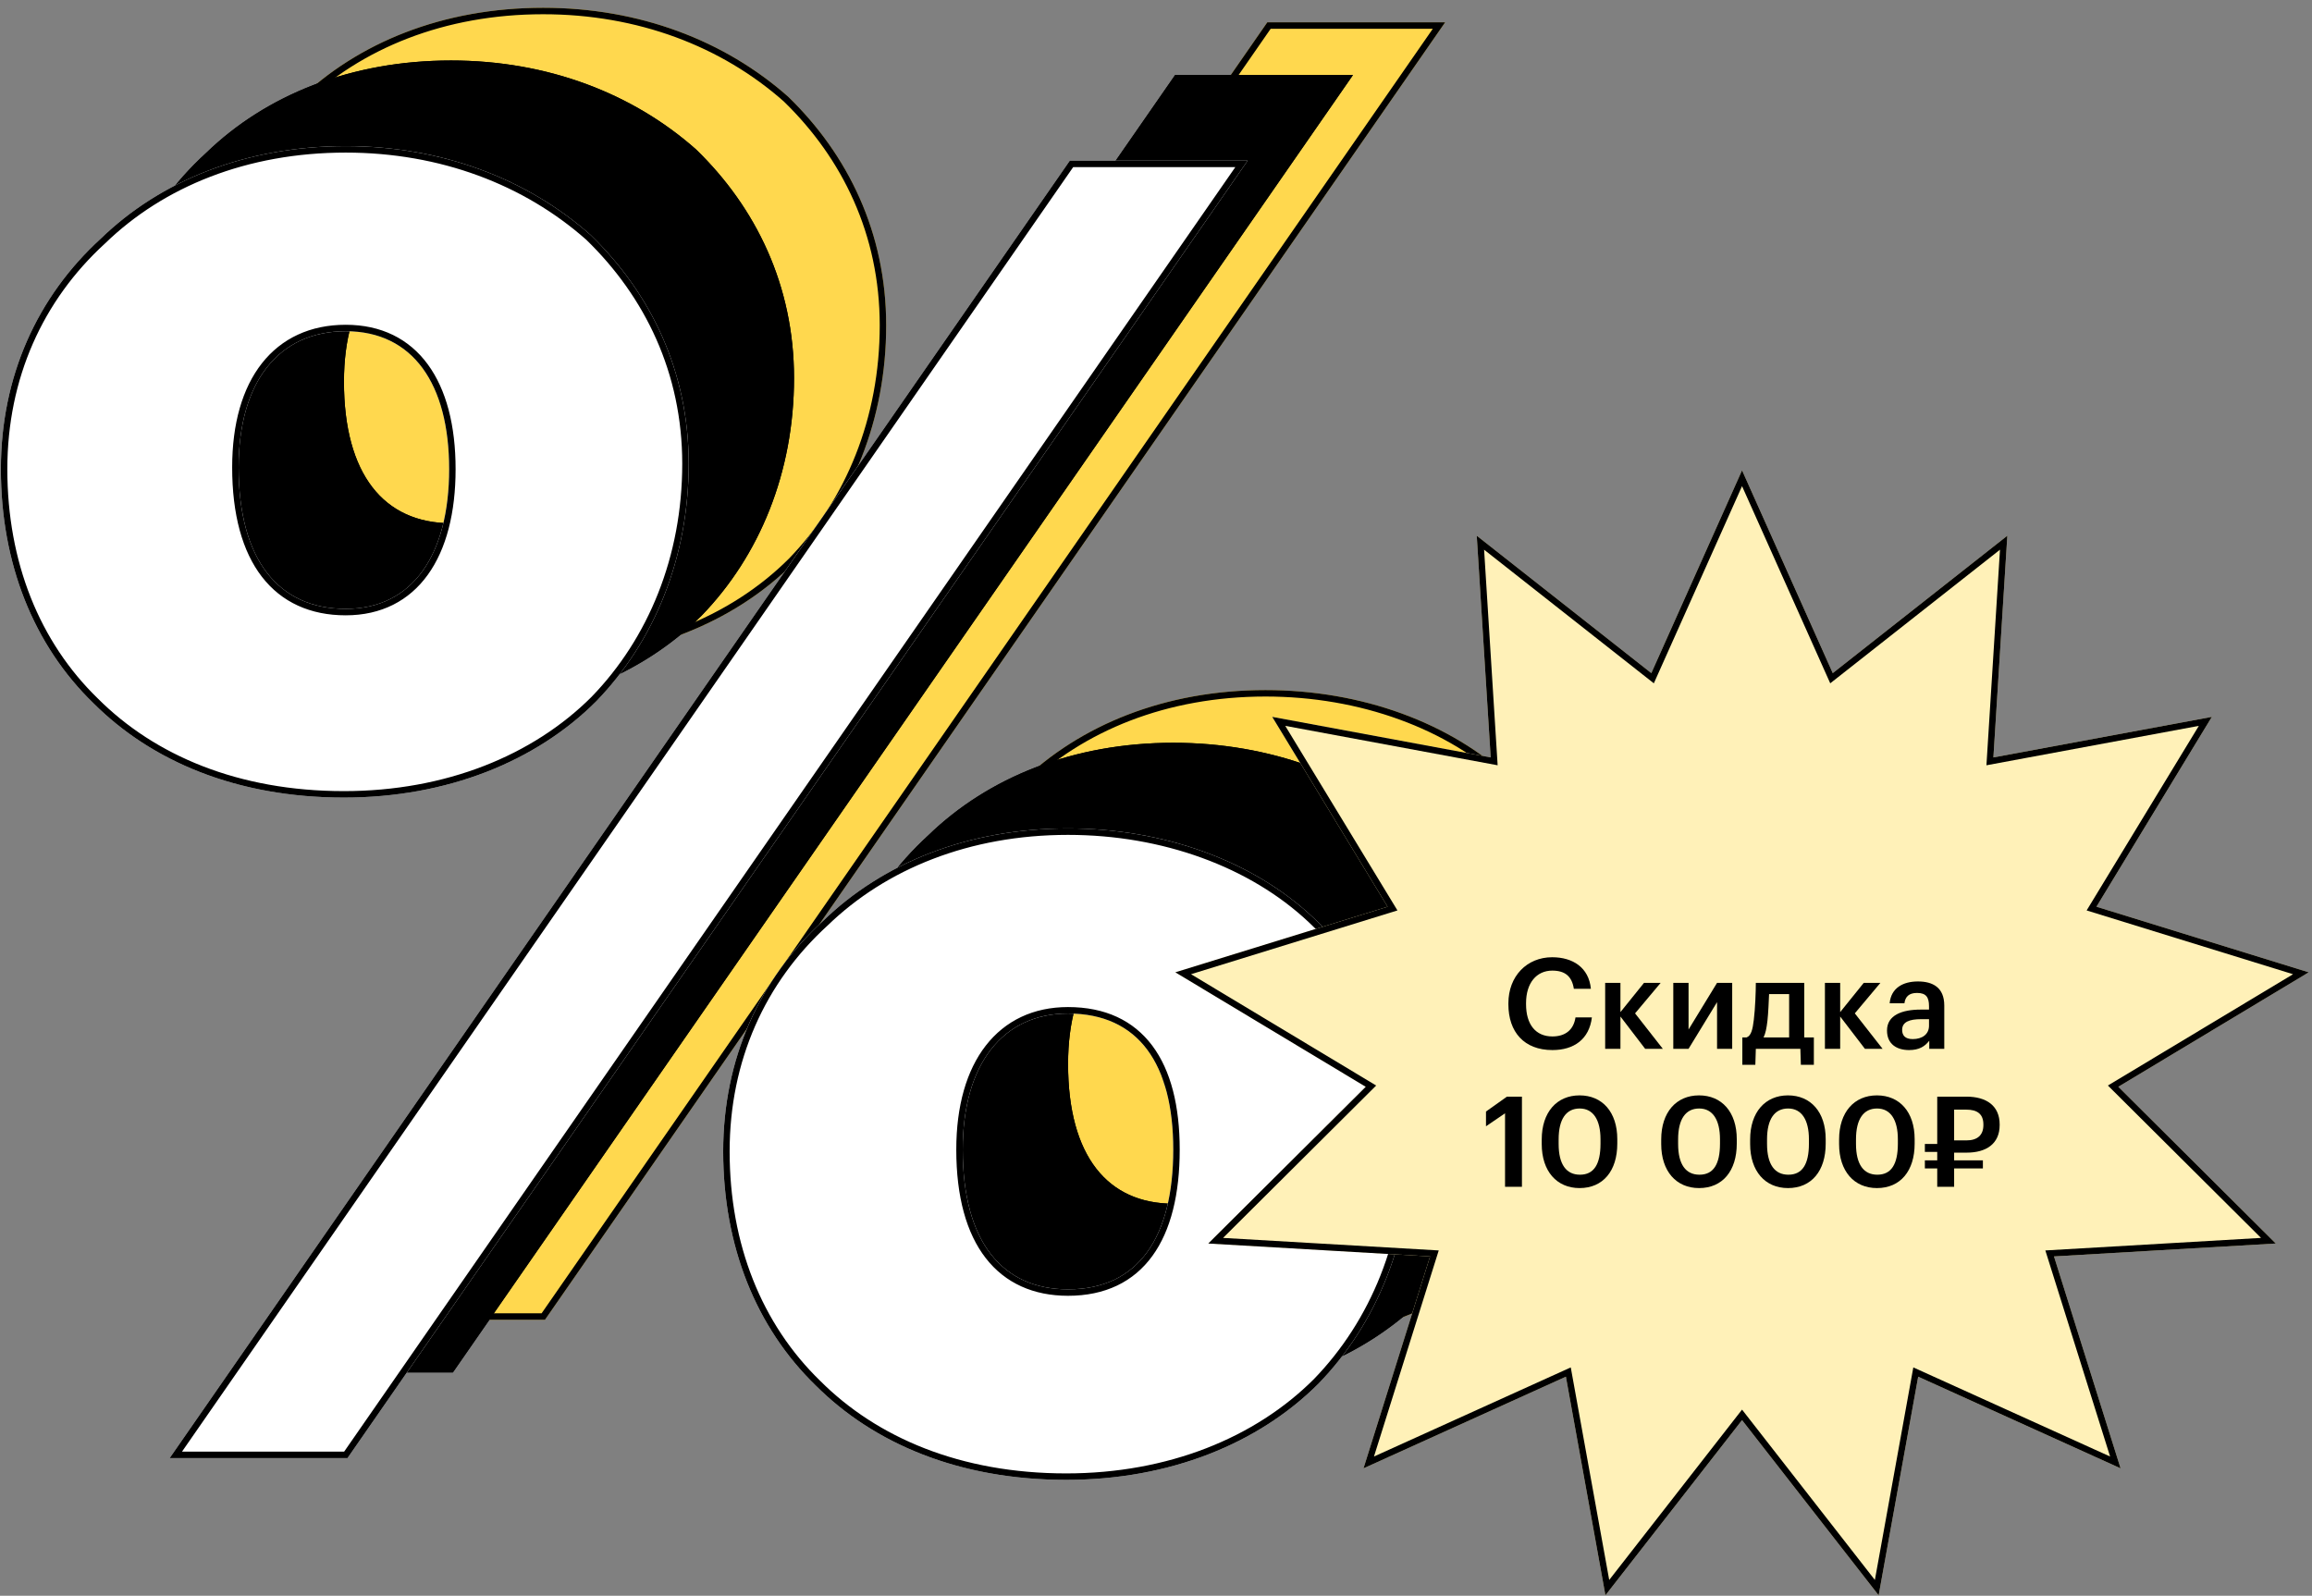
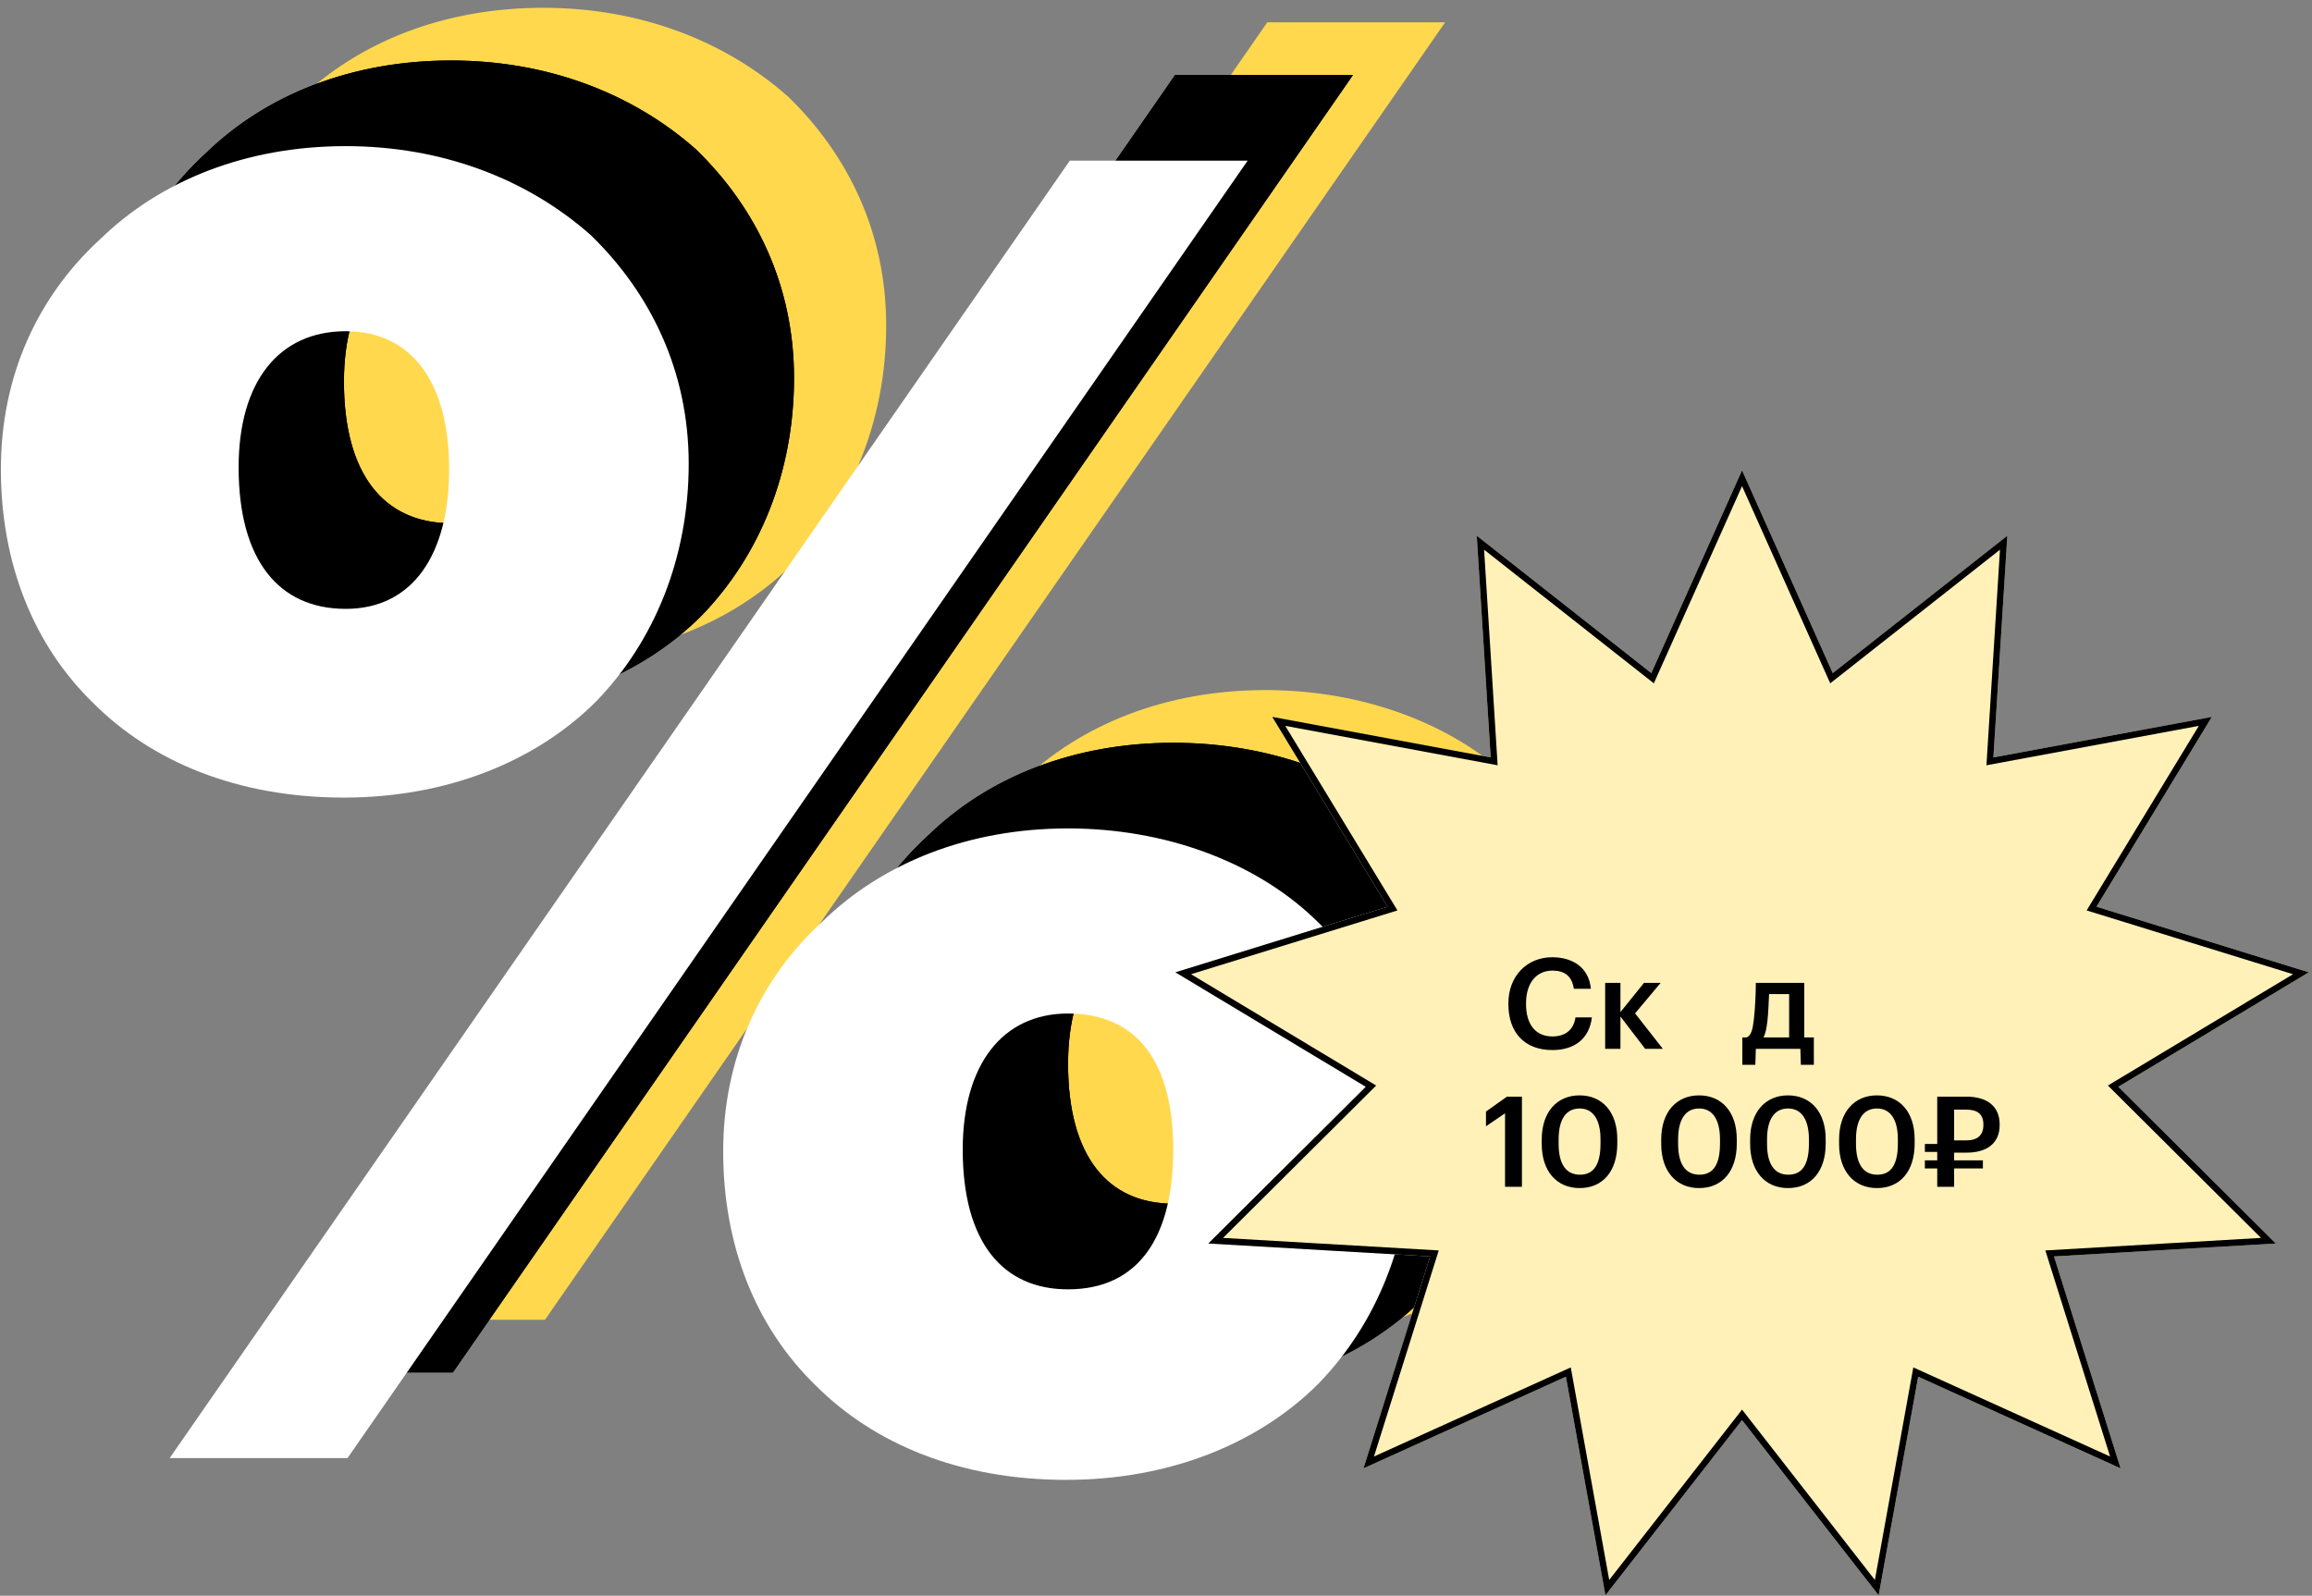
<svg xmlns="http://www.w3.org/2000/svg" width="268" height="185" viewBox="0 0 268 185" fill="none">
  <rect x="0" y="0" width="268" height="185" fill="#808080" stroke="none" />
  <path d="M62.964 54.547C70.748 54.547 74.955 48.236 74.955 38.349C74.955 28.462 70.748 22.361 62.964 22.361C55.181 22.361 50.553 28.251 50.553 38.139C50.553 48.867 55.181 54.547 62.964 54.547ZM62.754 76.426C50.342 76.426 40.455 72.218 33.723 65.487C26.781 58.755 22.994 49.288 22.994 38.349C22.994 27.62 27.201 18.364 34.564 11.632C41.507 4.9 51.394 0.903 62.964 0.903C74.114 0.903 84.001 4.69 91.364 11.211C98.306 17.943 102.724 26.989 102.724 37.718C102.724 48.657 98.727 58.334 91.995 65.276C85.053 72.218 74.745 76.426 62.754 76.426ZM146.902 2.586H167.518L63.175 153H42.559L146.902 2.586ZM146.691 133.436C154.896 133.436 158.893 127.335 158.893 117.237C158.893 107.35 154.896 101.46 146.691 101.46C139.118 101.46 134.49 107.35 134.49 117.237C134.49 127.966 139.118 133.436 146.691 133.436ZM146.481 155.524C134.069 155.524 124.182 151.317 117.45 144.585C110.508 137.853 106.721 128.387 106.721 117.448C106.721 106.719 110.928 97.463 118.291 90.731C125.234 83.999 135.121 80.002 146.691 80.002C157.841 80.002 168.149 83.789 175.091 90.31C182.033 96.832 186.451 105.877 186.451 116.817C186.451 127.756 182.454 137.433 175.722 144.375C168.78 151.317 158.472 155.524 146.481 155.524Z" fill="#FFD84E" />
-   <path fill-rule="evenodd" clip-rule="evenodd" d="M34.252 64.957C40.828 71.533 50.517 75.677 62.754 75.677C74.569 75.677 84.677 71.534 91.462 64.751C98.05 57.955 101.976 48.469 101.976 37.718C101.976 27.216 97.659 18.363 90.855 11.76C83.638 5.373 73.935 1.651 62.964 1.651C51.569 1.651 41.874 5.586 35.085 12.169L35.077 12.177L35.069 12.184C27.863 18.773 23.742 27.828 23.742 38.349C23.742 49.111 27.464 58.375 34.244 64.949L34.252 64.957ZM91.364 11.211C98.306 17.943 102.724 26.989 102.724 37.718C102.724 48.657 98.727 58.334 91.995 65.276C85.053 72.218 74.745 76.426 62.754 76.426C50.342 76.426 40.455 72.218 33.723 65.487C26.781 58.755 22.994 49.288 22.994 38.349C22.994 27.62 27.201 18.364 34.564 11.632C41.507 4.9 51.394 0.903 62.964 0.903C74.114 0.903 84.001 4.69 91.364 11.211ZM117.971 144.048L117.979 144.056C124.554 150.632 134.244 154.776 146.481 154.776C158.296 154.776 168.404 150.633 175.189 143.849C181.777 137.054 185.703 127.568 185.703 116.817C185.703 106.094 181.378 97.242 174.579 90.855C167.796 84.484 157.681 80.75 146.691 80.75C135.296 80.75 125.601 84.684 118.812 91.268L118.804 91.275L118.796 91.283C111.59 97.872 107.469 106.927 107.469 117.448C107.469 128.21 111.191 137.474 117.971 144.048ZM175.722 144.375C168.78 151.317 158.472 155.524 146.481 155.524C134.069 155.524 124.182 151.317 117.45 144.585C110.508 137.853 106.721 128.387 106.721 117.448C106.721 106.719 110.928 97.463 118.291 90.731C125.234 83.999 135.121 80.002 146.691 80.002C157.841 80.002 168.149 83.789 175.091 90.31C182.033 96.832 186.451 105.877 186.451 116.817C186.451 127.756 182.454 137.433 175.722 144.375ZM72.486 50.593C70.315 53.61 67.087 55.295 62.964 55.295C58.872 55.295 55.537 53.791 53.247 50.823C50.979 47.884 49.804 43.596 49.804 38.139C49.804 33.089 50.985 28.962 53.251 26.079C55.536 23.174 58.865 21.613 62.964 21.613C67.077 21.613 70.306 23.238 72.482 26.205C74.634 29.14 75.704 33.314 75.704 38.349C75.704 43.384 74.634 47.608 72.486 50.593ZM147.293 3.334L43.988 152.252H62.783L166.088 3.334H147.293ZM146.902 2.586L42.559 153H63.175L167.518 2.586H146.902ZM156.474 129.563C154.292 132.567 151.003 134.184 146.691 134.184C142.707 134.184 139.424 132.734 137.16 129.819C134.917 126.931 133.742 122.695 133.742 117.237C133.742 112.188 134.922 108.062 137.16 105.182C139.415 102.278 142.69 100.711 146.691 100.711C150.993 100.711 154.281 102.268 156.468 105.193C158.627 108.082 159.641 112.21 159.641 117.237C159.641 122.367 158.628 126.597 156.474 129.563ZM74.955 38.349C74.955 48.236 70.748 54.547 62.964 54.547C55.181 54.547 50.553 48.867 50.553 38.139C50.553 28.251 55.181 22.361 62.964 22.361C70.748 22.361 74.955 28.462 74.955 38.349ZM158.893 117.237C158.893 127.335 154.896 133.436 146.691 133.436C139.118 133.436 134.49 127.966 134.49 117.237C134.49 107.35 139.118 101.46 146.691 101.46C154.896 101.46 158.893 107.35 158.893 117.237Z" fill="black" />
  <path d="M52.283 60.657C60.066 60.657 64.274 54.346 64.274 44.458C64.274 34.571 60.066 28.47 52.283 28.47C44.499 28.47 39.871 34.361 39.871 44.248C39.871 54.977 44.499 60.657 52.283 60.657ZM52.072 82.535C39.66 82.535 29.773 78.328 23.041 71.596C16.099 64.864 12.312 55.397 12.312 44.458C12.312 33.729 16.52 24.473 23.883 17.741C30.825 11.009 40.712 7.013 52.283 7.013C63.432 7.013 73.32 10.799 80.682 17.321C87.625 24.052 92.042 33.098 92.042 43.827C92.042 54.766 88.045 64.443 81.314 71.385C74.371 78.328 64.063 82.535 52.072 82.535ZM136.22 8.695H156.836L52.493 159.109H31.877L136.22 8.695ZM136.01 139.545C144.214 139.545 148.211 133.444 148.211 123.347C148.211 113.459 144.214 107.569 136.01 107.569C128.436 107.569 123.808 113.459 123.808 123.347C123.808 134.075 128.436 139.545 136.01 139.545ZM135.799 161.634C123.387 161.634 113.5 157.426 106.768 150.695C99.826 143.963 96.039 134.496 96.039 123.557C96.039 112.828 100.247 103.572 107.61 96.84C114.552 90.108 124.439 86.111 136.01 86.111C147.159 86.111 157.467 89.898 164.409 96.419C171.352 102.941 175.769 111.987 175.769 122.926C175.769 133.865 171.772 143.542 165.04 150.484C158.098 157.426 147.79 161.634 135.799 161.634Z" fill="black" />
  <path fill-rule="evenodd" clip-rule="evenodd" d="M23.57 71.067C30.146 77.642 39.835 81.787 52.072 81.787C63.887 81.787 73.995 77.643 80.78 70.861C87.368 64.065 91.294 54.579 91.294 43.827C91.294 33.325 86.977 24.472 80.174 17.869C72.957 11.483 63.254 7.761 52.283 7.761C40.887 7.761 31.193 11.695 24.404 18.279L24.396 18.286L24.388 18.294C17.181 24.882 13.061 33.938 13.061 44.458C13.061 55.22 16.783 64.485 23.562 71.059L23.57 71.067ZM80.682 17.321C87.625 24.052 92.042 33.098 92.042 43.827C92.042 54.766 88.045 64.443 81.314 71.385C74.371 78.328 64.063 82.535 52.072 82.535C39.66 82.535 29.773 78.328 23.041 71.596C16.099 64.864 12.312 55.397 12.312 44.458C12.312 33.729 16.52 24.473 23.883 17.741C30.825 11.009 40.712 7.013 52.283 7.013C63.432 7.013 73.32 10.799 80.682 17.321ZM107.289 150.157L107.297 150.165C113.873 156.741 123.562 160.886 135.799 160.886C147.614 160.886 157.722 156.742 164.508 149.959C171.095 143.163 175.021 133.677 175.021 122.926C175.021 112.203 170.696 103.352 163.897 96.965C157.115 90.593 147 86.859 136.01 86.859C124.614 86.859 114.92 90.794 108.131 97.377L108.123 97.385L108.115 97.392C100.908 103.981 96.788 113.036 96.788 123.557C96.788 134.319 100.51 143.583 107.289 150.157ZM165.04 150.484C158.098 157.426 147.79 161.634 135.799 161.634C123.387 161.634 113.5 157.426 106.768 150.695C99.826 143.963 96.039 134.496 96.039 123.557C96.039 112.828 100.247 103.572 107.61 96.84C114.552 90.108 124.439 86.111 136.01 86.111C147.159 86.111 157.467 89.898 164.409 96.419C171.352 102.941 175.769 111.987 175.769 122.926C175.769 133.865 171.772 143.542 165.04 150.484ZM61.804 56.702C59.633 59.719 56.405 61.405 52.283 61.405C48.19 61.405 44.855 59.901 42.566 56.932C40.298 53.993 39.123 49.705 39.123 44.248C39.123 39.199 40.303 35.071 42.57 32.189C44.854 29.284 48.183 27.722 52.283 27.722C56.396 27.722 59.625 29.347 61.8 32.314C63.953 35.249 65.022 39.423 65.022 44.458C65.022 49.493 63.953 53.717 61.804 56.702ZM136.611 9.444L33.306 158.361H52.101L155.406 9.444H136.611ZM136.22 8.695L31.877 159.109H52.493L156.836 8.695H136.22ZM145.792 135.672C143.61 138.676 140.322 140.293 136.01 140.293C132.025 140.293 128.743 138.844 126.478 135.928C124.235 133.04 123.06 128.804 123.06 123.347C123.06 118.297 124.241 114.172 126.478 111.291C128.733 108.387 132.008 106.821 136.01 106.821C140.312 106.821 143.6 108.377 145.786 111.302C147.946 114.191 148.959 118.32 148.959 123.347C148.959 128.476 147.947 132.706 145.792 135.672ZM64.274 44.458C64.274 54.346 60.066 60.657 52.283 60.657C44.499 60.657 39.871 54.977 39.871 44.248C39.871 34.361 44.499 28.47 52.283 28.47C60.066 28.47 64.274 34.571 64.274 44.458ZM148.211 123.347C148.211 133.444 144.214 139.545 136.01 139.545C128.436 139.545 123.808 134.075 123.808 123.347C123.808 113.459 128.436 107.569 136.01 107.569C144.214 107.569 148.211 113.459 148.211 123.347Z" fill="black" />
  <path d="M40.072 70.586C47.855 70.586 52.063 64.275 52.063 54.388C52.063 44.501 47.855 38.4 40.072 38.4C32.288 38.4 27.66 44.29 27.66 54.178C27.66 64.906 32.288 70.586 40.072 70.586ZM39.861 92.465C27.45 92.465 17.562 88.257 10.83 81.525C3.888 74.794 0.102 65.327 0.102 54.388C0.102 43.659 4.309 34.403 11.672 27.671C18.614 20.939 28.501 16.942 40.072 16.942C51.221 16.942 61.109 20.729 68.472 27.25C75.414 33.982 79.832 43.028 79.832 53.757C79.832 64.696 75.834 74.373 69.103 81.315C62.16 88.257 51.852 92.465 39.861 92.465ZM124.009 18.625H144.625L40.282 169.039H19.666L124.009 18.625ZM123.799 149.475C132.003 149.475 136 143.374 136 133.276C136 123.389 132.003 117.499 123.799 117.499C116.225 117.499 111.597 123.389 111.597 133.276C111.597 144.005 116.225 149.475 123.799 149.475ZM123.588 171.563C111.176 171.563 101.289 167.356 94.557 160.624C87.615 153.892 83.829 144.426 83.829 133.487C83.829 122.758 88.036 113.502 95.399 106.77C102.341 100.038 112.228 96.041 123.799 96.041C134.948 96.041 145.256 99.828 152.198 106.349C159.141 112.871 163.558 121.916 163.558 132.856C163.558 143.795 159.561 153.472 152.83 160.414C145.887 167.356 135.579 171.563 123.588 171.563Z" fill="white" />
-   <path fill-rule="evenodd" clip-rule="evenodd" d="M11.359 80.996C17.935 87.572 27.624 91.716 39.861 91.716C51.676 91.716 61.784 87.573 68.569 80.79C75.157 73.994 79.083 64.509 79.083 53.757C79.083 43.255 74.766 34.402 67.963 27.799C60.746 21.413 51.042 17.69 40.072 17.69C28.676 17.69 18.982 21.625 12.193 28.208L12.185 28.216L12.177 28.223C4.97 34.812 0.85 43.867 0.85 54.388C0.85 65.15 4.572 74.414 11.351 80.988L11.359 80.996ZM68.472 27.25C75.414 33.982 79.832 43.028 79.832 53.757C79.832 64.696 75.834 74.373 69.103 81.315C62.16 88.257 51.852 92.465 39.861 92.465C27.45 92.465 17.562 88.257 10.83 81.525C3.888 74.794 0.102 65.327 0.102 54.388C0.102 43.659 4.309 34.403 11.672 27.671C18.614 20.939 28.501 16.942 40.072 16.942C51.221 16.942 61.109 20.729 68.472 27.25ZM95.078 160.087L95.086 160.095C101.662 166.671 111.351 170.815 123.588 170.815C135.403 170.815 145.512 166.672 152.297 159.889C158.884 153.093 162.81 143.607 162.81 132.856C162.81 122.133 158.485 113.281 151.686 106.894C144.904 100.523 134.789 96.789 123.799 96.789C112.403 96.789 102.709 100.724 95.92 107.307L95.912 107.315L95.904 107.322C88.697 113.911 84.577 122.966 84.577 133.487C84.577 144.249 88.299 153.513 95.078 160.087ZM152.83 160.414C145.887 167.356 135.579 171.563 123.588 171.563C111.176 171.563 101.289 167.356 94.557 160.624C87.615 153.892 83.829 144.426 83.829 133.487C83.829 122.758 88.036 113.502 95.399 106.77C102.341 100.038 112.228 96.041 123.799 96.041C134.948 96.041 145.256 99.828 152.198 106.349C159.141 112.871 163.558 121.916 163.558 132.856C163.558 143.795 159.561 153.472 152.83 160.414ZM49.593 66.632C47.422 69.649 44.194 71.335 40.072 71.335C35.979 71.335 32.644 69.83 30.355 66.862C28.087 63.923 26.912 59.635 26.912 54.178C26.912 49.128 28.092 45.001 30.359 42.118C32.644 39.213 35.972 37.652 40.072 37.652C44.185 37.652 47.414 39.277 49.589 42.244C51.742 45.179 52.811 49.353 52.811 54.388C52.811 59.423 51.742 63.647 49.593 66.632ZM124.401 19.373L21.096 168.291H39.891L143.196 19.373H124.401ZM124.009 18.625L19.666 169.039H40.282L144.625 18.625H124.009ZM133.581 145.602C131.399 148.606 128.111 150.223 123.799 150.223C119.814 150.223 116.532 148.774 114.267 145.858C112.024 142.97 110.849 138.734 110.849 133.276C110.849 128.227 112.03 124.101 114.267 121.221C116.522 118.317 119.797 116.75 123.799 116.75C128.101 116.75 131.389 118.307 133.575 121.232C135.735 124.121 136.748 128.249 136.748 133.276C136.748 138.406 135.736 142.636 133.581 145.602ZM52.063 54.388C52.063 64.275 47.855 70.586 40.072 70.586C32.288 70.586 27.66 64.906 27.66 54.178C27.66 44.29 32.288 38.4 40.072 38.4C47.855 38.4 52.063 44.501 52.063 54.388ZM136 133.276C136 143.374 132.003 149.475 123.799 149.475C116.225 149.475 111.597 144.005 111.597 133.276C111.597 123.389 116.225 117.499 123.799 117.499C132.003 117.499 136 123.389 136 133.276Z" fill="black" />
  <path d="M201.932 54.525L212.447 78.036L232.684 62.105L231.069 87.809L256.391 83.108L243.015 105.117L267.622 112.722L245.55 125.994L263.804 144.163L238.093 145.658L245.812 170.228L222.351 159.603L217.768 184.947L201.932 164.636L186.096 184.947L181.513 159.603L158.052 170.228L165.771 145.658L140.06 144.163L158.314 125.994L136.242 112.722L160.849 105.117L147.473 83.108L172.795 87.809L171.18 62.105L191.417 78.036L201.932 54.525Z" fill="#FFF1B8" />
  <path fill-rule="evenodd" clip-rule="evenodd" d="M201.932 54.525L191.417 78.036L171.18 62.105L172.795 87.809L147.473 83.108L160.849 105.117L136.242 112.722L158.314 125.994L140.06 144.163L165.771 145.658L158.052 170.228L181.513 159.603L186.096 184.947L201.932 164.636L217.768 184.947L222.351 159.603L245.812 170.228L238.093 145.658L263.804 144.163L245.55 125.994L267.622 112.722L243.015 105.117L256.391 83.108L231.069 87.809L232.684 62.105L212.447 78.036L201.932 54.525ZM231.832 63.728L212.156 79.218L201.932 56.358L191.708 79.218L172.032 63.728L173.602 88.72L148.981 84.149L161.987 105.548L138.061 112.942L159.522 125.847L141.773 143.513L166.773 144.966L159.267 168.857L182.078 158.526L186.535 183.168L201.932 163.419L217.33 183.168L221.786 158.526L244.597 168.857L237.091 144.966L262.091 143.513L244.342 125.847L265.803 112.942L241.877 105.548L254.883 84.149L230.262 88.72L231.832 63.728Z" fill="black" />
  <path d="M227.935 132.209C229.222 132.209 229.909 131.595 229.909 130.425V130.367C229.909 129.124 229.164 128.642 227.935 128.642H226.517V132.209H227.935ZM226.517 135.455V137.59H224.558V135.455H223.125V134.519H224.558V133.54H223.125V132.619H224.558V127.136H227.935C230.26 127.136 231.795 128.188 231.795 130.367V130.425C231.795 132.633 230.202 133.627 227.979 133.627H226.517V134.519H229.851V135.455H226.517Z" fill="black" />
  <path d="M217.612 136.186C219.235 136.186 219.995 134.973 219.995 132.589V132.078C219.995 129.841 219.162 128.51 217.583 128.51C216.004 128.51 215.141 129.753 215.141 132.092V132.619C215.141 135.002 216.033 136.186 217.612 136.186ZM217.568 137.736C214.922 137.736 213.182 135.777 213.182 132.633V132.107C213.182 128.934 214.936 126.989 217.568 126.989C220.2 126.989 221.94 128.919 221.94 132.063V132.589C221.94 135.733 220.302 137.736 217.568 137.736Z" fill="black" />
  <path d="M207.301 136.186C208.924 136.186 209.685 134.973 209.685 132.589V132.078C209.685 129.841 208.851 128.51 207.272 128.51C205.693 128.51 204.83 129.753 204.83 132.092V132.619C204.83 135.002 205.722 136.186 207.301 136.186ZM207.257 137.736C204.611 137.736 202.871 135.777 202.871 132.633V132.107C202.871 128.934 204.626 126.989 207.257 126.989C209.889 126.989 211.629 128.919 211.629 132.063V132.589C211.629 135.733 209.992 137.736 207.257 137.736Z" fill="black" />
  <path d="M196.993 136.186C198.616 136.186 199.376 134.973 199.376 132.589V132.078C199.376 129.841 198.543 128.51 196.964 128.51C195.384 128.51 194.522 129.753 194.522 132.092V132.619C194.522 135.002 195.414 136.186 196.993 136.186ZM196.949 137.736C194.302 137.736 192.562 135.777 192.562 132.633V132.107C192.562 128.934 194.317 126.989 196.949 126.989C199.581 126.989 201.321 128.919 201.321 132.063V132.589C201.321 135.733 199.683 137.736 196.949 137.736Z" fill="black" />
  <path d="M183.143 136.186C184.766 136.186 185.526 134.973 185.526 132.589V132.078C185.526 129.841 184.693 128.51 183.114 128.51C181.535 128.51 180.672 129.753 180.672 132.092V132.619C180.672 135.002 181.564 136.186 183.143 136.186ZM183.099 137.736C180.453 137.736 178.713 135.777 178.713 132.633V132.107C178.713 128.934 180.467 126.989 183.099 126.989C185.731 126.989 187.471 128.919 187.471 132.063V132.589C187.471 135.733 185.833 137.736 183.099 137.736Z" fill="black" />
  <path d="M174.46 129.066L172.252 130.572V128.861L174.679 127.136H176.419V137.59H174.46V129.066Z" fill="black" />
-   <path d="M221.295 121.736C219.891 121.736 218.736 121.064 218.736 119.47C218.736 117.686 220.476 117.043 222.655 117.043H223.605V116.648C223.605 115.61 223.269 115.113 222.216 115.113C221.28 115.113 220.856 115.551 220.754 116.312H219.043C219.204 114.528 220.608 113.782 222.319 113.782C224.029 113.782 225.374 114.469 225.374 116.575V121.59H223.634V120.654C223.123 121.312 222.465 121.736 221.295 121.736ZM221.719 120.464C222.816 120.464 223.605 119.908 223.605 118.914V118.154H222.699C221.354 118.154 220.491 118.461 220.491 119.397C220.491 120.04 220.842 120.464 221.719 120.464Z" fill="black" />
-   <path d="M213.308 117.847V121.59H211.539V113.943H213.308V117.335L216.042 113.943H217.972L215.004 117.481L218.221 121.59H216.174L213.308 117.847Z" fill="black" />
  <path d="M204.876 118.344C204.774 119.207 204.657 119.806 204.423 120.274H207.391V115.244H205.067C205.023 116.18 204.979 117.408 204.876 118.344ZM203.473 123.447H201.967V120.274H202.449C202.99 120.084 203.166 119.338 203.297 118.227C203.458 116.926 203.531 114.952 203.531 113.943H209.146V120.274H210.257V123.447H208.751L208.693 121.59H203.531L203.473 123.447Z" fill="black" />
-   <path d="M193.963 121.59V113.943H195.732V119.353L199.036 113.943H200.791V121.59H199.036V116.18L195.732 121.59H193.963Z" fill="black" />
  <path d="M187.836 117.847V121.59H186.066V113.943H187.836V117.335L190.57 113.943H192.5L189.532 117.481L192.748 121.59H190.701L187.836 117.847Z" fill="black" />
  <path d="M179.95 121.736C176.675 121.736 174.848 119.645 174.848 116.429V116.312C174.848 113.168 176.997 110.975 179.921 110.975C182.319 110.975 184.176 112.174 184.41 114.63H182.436C182.217 113.226 181.456 112.525 179.936 112.525C178.108 112.525 176.895 113.958 176.895 116.297V116.414C176.895 118.768 178.006 120.157 179.95 120.157C181.413 120.157 182.407 119.426 182.626 117.949H184.527C184.22 120.479 182.451 121.736 179.95 121.736Z" fill="black" />
</svg>